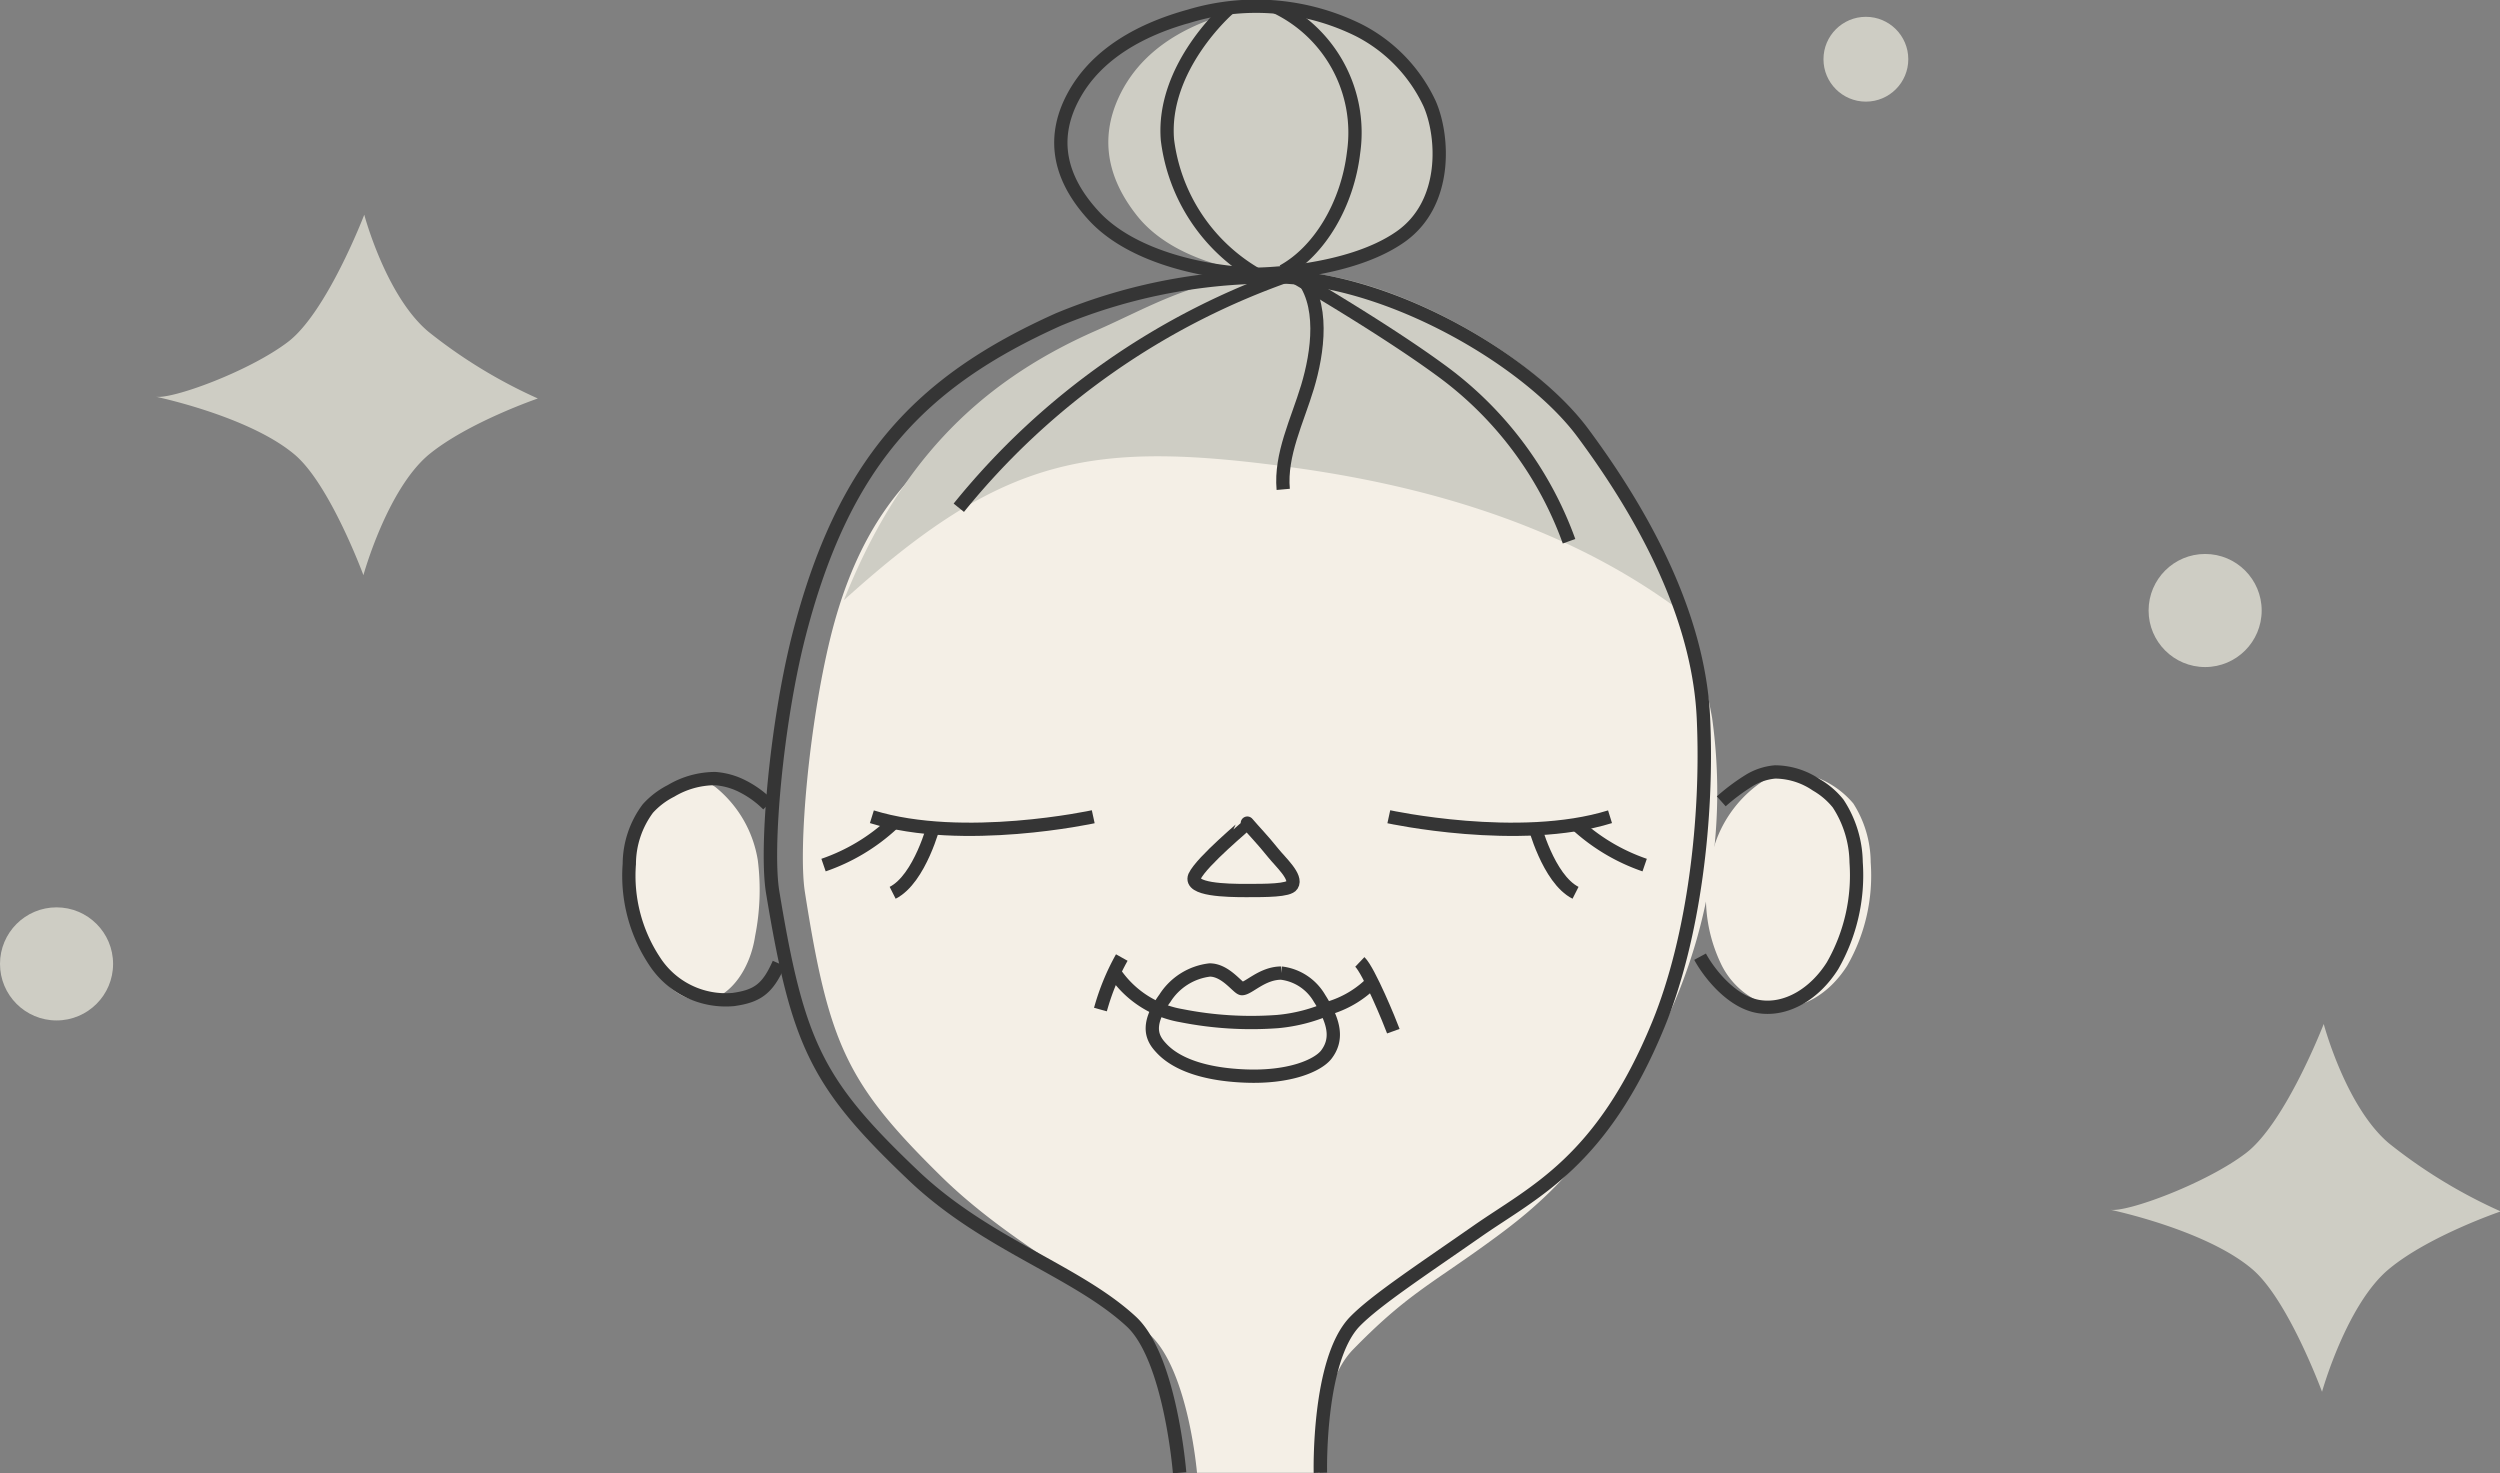
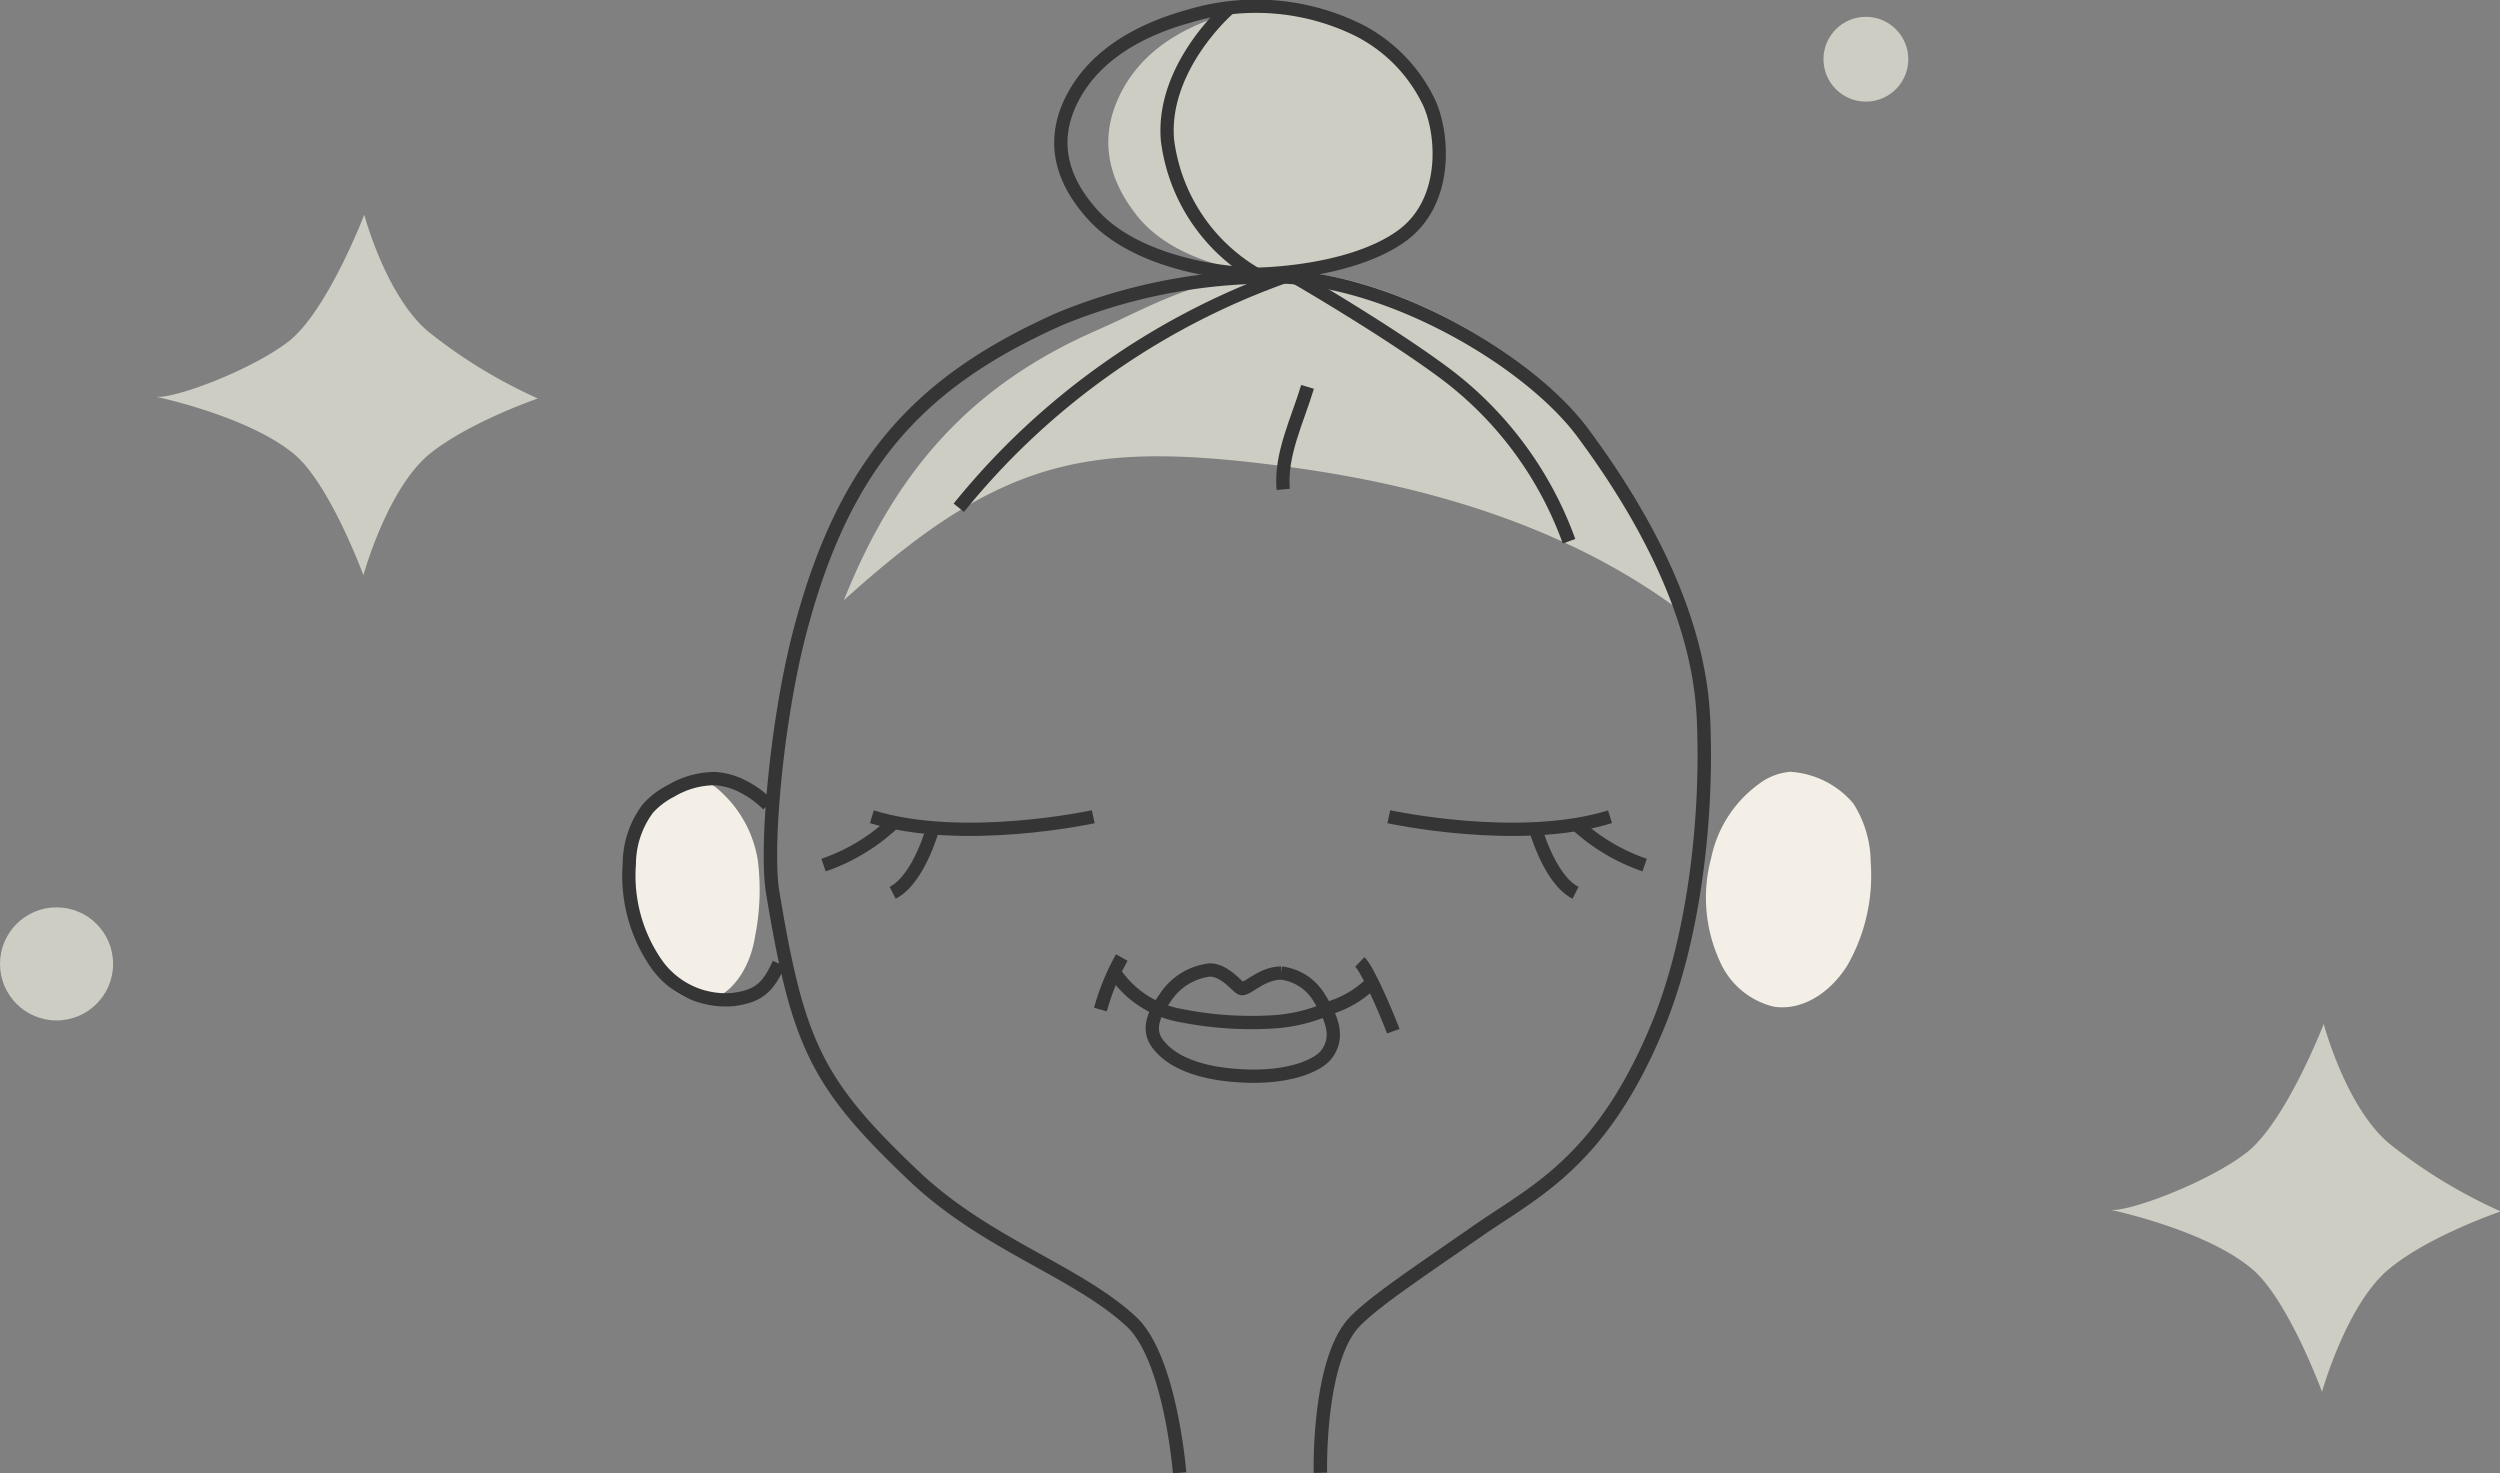
<svg xmlns="http://www.w3.org/2000/svg" viewBox="0 0 176.86 104.23">
  <rect x="0" y="0" width="176.86" height="104.23" fill="#808080" stroke="none" />
  <defs>
    <style>.cls-1{fill:#cecdc4;}.cls-2{fill:#f4efe6;}.cls-3,.cls-4,.cls-5{fill:none;stroke:#353535;}.cls-3{stroke-linecap:round;stroke-linejoin:round;}.cls-3,.cls-4{stroke-width:0.94px;}.cls-4,.cls-5{stroke-miterlimit:10;}.cls-5{stroke-width:0.95px;}</style>
  </defs>
  <title>index_catlist03</title>
  <g id="レイヤー_2" data-name="レイヤー 2">
    <g id="frontPage">
-       <circle class="cls-1" cx="156" cy="43.19" r="4" />
      <circle class="cls-1" cx="132" cy="4.19" r="3" />
      <circle class="cls-1" cx="4" cy="68.19" r="4" />
      <path class="cls-1" d="M25.77,15.19s-2.64,6.9-5.4,9S12.1,28.29,11,28.06c0,0,6.66,1.38,9.88,4.13,2.48,2.13,4.83,8.5,4.83,8.5s1.65-6,4.59-8.5c2.76-2.29,7.75-4,7.75-4a35.82,35.82,0,0,1-7.75-4.73C27.29,20.93,25.77,15.19,25.77,15.19Z" />
      <path class="cls-1" d="M164.39,72.44s-2.7,7-5.51,9.14-8.43,4.22-9.6,4c0,0,6.79,1.41,10.07,4.22,2.53,2.16,4.92,8.66,4.92,8.66S166,92.27,169,89.78c2.82-2.35,7.91-4.08,7.91-4.08A36.53,36.53,0,0,1,169,80.88C165.94,78.29,164.39,72.44,164.39,72.44Z" />
      <path class="cls-2" d="M53.42,66.22c-.36,2.39-1.77,4.23-3.3,4.52S47,69.91,46,68a13.92,13.92,0,0,1-1.32-6.9,8.41,8.41,0,0,1,1-3.92A4.5,4.5,0,0,1,46.88,56a3.6,3.6,0,0,1,2.3-.86,3,3,0,0,1,1.43.54,8.33,8.33,0,0,1,3,5.18A16.77,16.77,0,0,1,53.42,66.22Z" />
      <path class="cls-2" d="M125.46,71.21c1.94.32,3.94-.88,5.21-2.88A12.79,12.79,0,0,0,132.34,61a7.81,7.81,0,0,0-1.23-4.16,6.36,6.36,0,0,0-4.46-2.24,4.32,4.32,0,0,0-1.81.58,8.61,8.61,0,0,0-3.78,5.5,10.82,10.82,0,0,0,.64,7.4A5.6,5.6,0,0,0,125.46,71.21Z" />
-       <path class="cls-2" d="M84.68,104.19s-.6-7.15-3.28-9.72c-3.77-3.6-9.89-6.4-14.84-11.27-6.65-6.54-7.93-9.32-9.62-20.1-.48-3.11.29-11.8,1.81-18,3.07-12.41,10.16-15.47,19.62-19.88,4.3-2,9.17-5.93,13.79-5.68,7.55.41,16.69,6,20.25,11a48.87,48.87,0,0,1,8.71,20.24,38,38,0,0,1-3.05,21c-5,10.27-9.11,13.48-13,16.29s-5.65,3.61-9.34,7.39c-2.61,2.67-2.36,8.73-2.36,8.73Z" />
-       <path class="cls-3" d="M84.51,62c-.38.95,2.25,1,3.66,1s3,0,3.23-.38c.38-.57-.81-1.63-1.33-2.28-.76-.95-1.33-1.52-1.83-2.11C88.24,58.26,85,60.94,84.51,62Z" />
      <path class="cls-4" d="M77.85,71.42a16.46,16.46,0,0,1,1.51-3.68" />
      <path class="cls-4" d="M78.78,68.69a7.14,7.14,0,0,0,4.79,3.16,25.35,25.35,0,0,0,6.8.42,11.67,11.67,0,0,0,3.79-1,7.2,7.2,0,0,0,3-1.87" />
      <path class="cls-4" d="M96.2,68.05c.64.61,2.15,4.29,2.37,4.9" />
      <path class="cls-4" d="M82.18,74.17c-.59-.62-1.23-1.54.23-3.55a4.36,4.36,0,0,1,3.17-2c1.14,0,2,1.31,2.28,1.32.47,0,1.43-1.1,2.78-1.1a3.62,3.62,0,0,1,2.71,1.79c1.07,1.68,1.31,2.91.46,4-.61.75-2.58,1.63-5.78,1.49C85.19,76,83.22,75.28,82.18,74.17Z" />
      <path class="cls-1" d="M118.8,43.16c-9-6.69-19.83-9-26.71-10-14.88-2.09-21-1-32.39,9.3,3.7-9.27,9.08-15.23,17.86-19.08,3.73-1.64,6.49-3.42,11.92-4.09,7.12-.88,18.4,5.27,21.94,10.22A57.94,57.94,0,0,1,118.8,43.16Z" />
      <path class="cls-4" d="M54.33,56.93a7,7,0,0,0-1.79-1.3,5.06,5.06,0,0,0-1.95-.55,6.11,6.11,0,0,0-3.12.87,5.63,5.63,0,0,0-1.64,1.25,6.61,6.61,0,0,0-1.31,3.92A10.93,10.93,0,0,0,46.31,68a6,6,0,0,0,5.57,2.71c1.71-.24,2.43-.76,3.22-2.55" />
-       <path class="cls-4" d="M121.77,56.69a14.26,14.26,0,0,1,2-1.49,4.2,4.2,0,0,1,1.81-.59,5.24,5.24,0,0,1,2.92.92,5.47,5.47,0,0,1,1.54,1.32A7.78,7.78,0,0,1,131.31,61a12.87,12.87,0,0,1-1.67,7.32c-1.26,2-3.27,3.2-5.21,2.89s-3.55-2.4-4.16-3.53" />
      <path class="cls-5" d="M83.45,104.19s-.64-8.13-3.42-10.7c-3.9-3.6-10.23-5.42-15.37-10.29-6.89-6.54-8.22-9.32-10-20.1-.51-3.11.26-11.8,1.82-18C59.63,32.72,65.08,27,74.88,22.6a39.34,39.34,0,0,1,16.08-3c7.81.41,17.28,6,21,11,5.2,7,8.27,13.88,8.55,20.24.32,7-.67,15.48-3.18,21.61-4,9.77-8.79,11.84-12.82,14.65S97.3,92,95.84,93.5c-2.63,2.74-2.43,10.69-2.43,10.69" />
      <path class="cls-4" d="M77.34,57.78s-9.21,2-15.66,0" />
      <path class="cls-4" d="M63.15,58.27a13.72,13.72,0,0,1-4.89,2.93" />
      <path class="cls-4" d="M66.09,58.27s-1,3.91-2.94,4.89" />
      <path class="cls-4" d="M98.25,57.78s9.21,2,15.65,0" />
      <path class="cls-4" d="M111.46,58.27a13.72,13.72,0,0,0,4.89,2.93" />
      <path class="cls-4" d="M108.52,58.27s1,3.91,2.94,4.89" />
      <path class="cls-4" d="M67.83,35.92A52.1,52.1,0,0,1,91.48,19.36" />
-       <path class="cls-4" d="M90.78,34.62c-.22-2.46,1-4.85,1.72-7.25s1.27-6-.62-8" />
+       <path class="cls-4" d="M90.78,34.62c-.22-2.46,1-4.85,1.72-7.25" />
      <path class="cls-4" d="M111,38.29a25.74,25.74,0,0,0-9.21-12.19c-4-2.92-10.14-6.48-10.14-6.48" />
      <path class="cls-1" d="M90.47,19.4c-2.85-.08-7.57-1.08-10-4.1-2-2.5-2.76-5.34-1.31-8.45s4.31-4.8,7.19-5.71a12.73,12.73,0,0,1,10.47,1,10.54,10.54,0,0,1,4.39,5.18c.86,2.25,1.18,7.1-1.84,9.47C96.09,19.37,90.47,19.4,90.47,19.4Z" />
      <path class="cls-4" d="M88.86,19.4c-3.25-.08-8.64-1.08-11.45-4.1-2.32-2.5-3.15-5.34-1.49-8.45s4.92-4.8,8.21-5.71a16.38,16.38,0,0,1,12,1,11.1,11.1,0,0,1,5,5.18c1,2.25,1.35,7.1-2.11,9.47C95.28,19.37,88.86,19.4,88.86,19.4Z" />
      <path class="cls-4" d="M86.91.62S82.16,4.74,82.59,9.9a12.83,12.83,0,0,0,6.27,9.5" />
-       <path class="cls-4" d="M90.3.51a9.86,9.86,0,0,1,5.46,10.26c-.43,3.67-2.41,7-5,8.42" />
    </g>
  </g>
</svg>